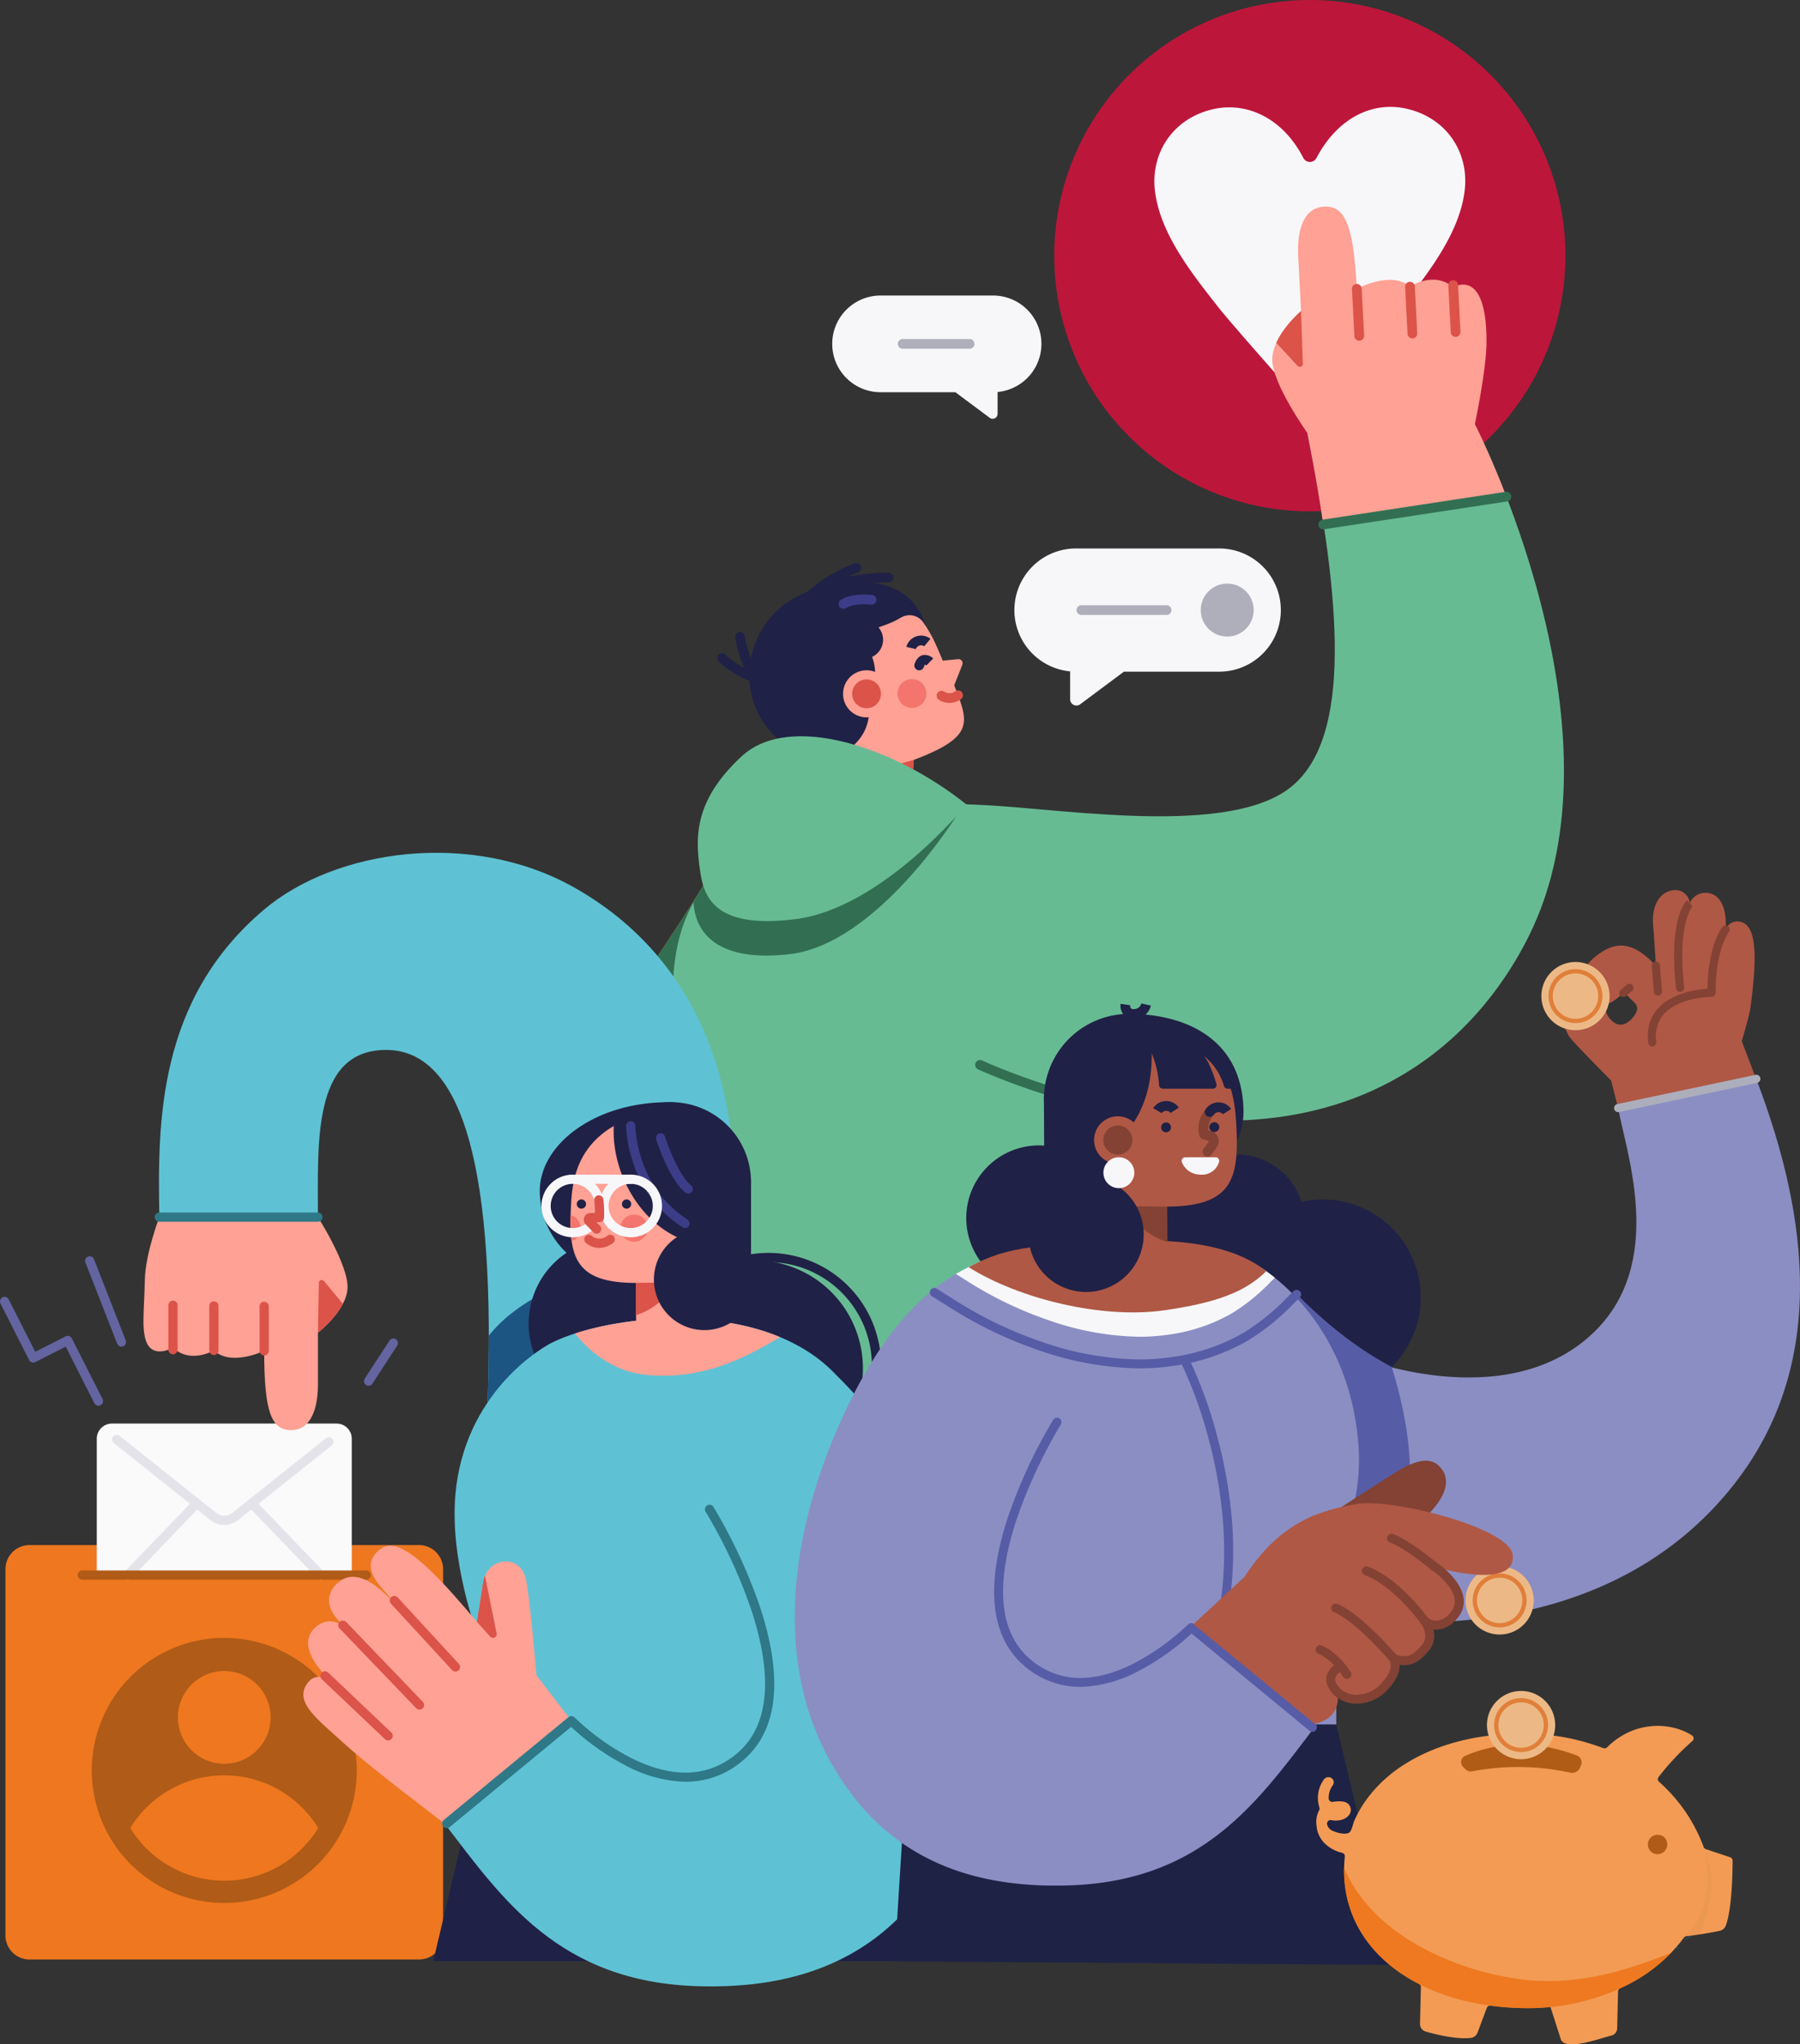
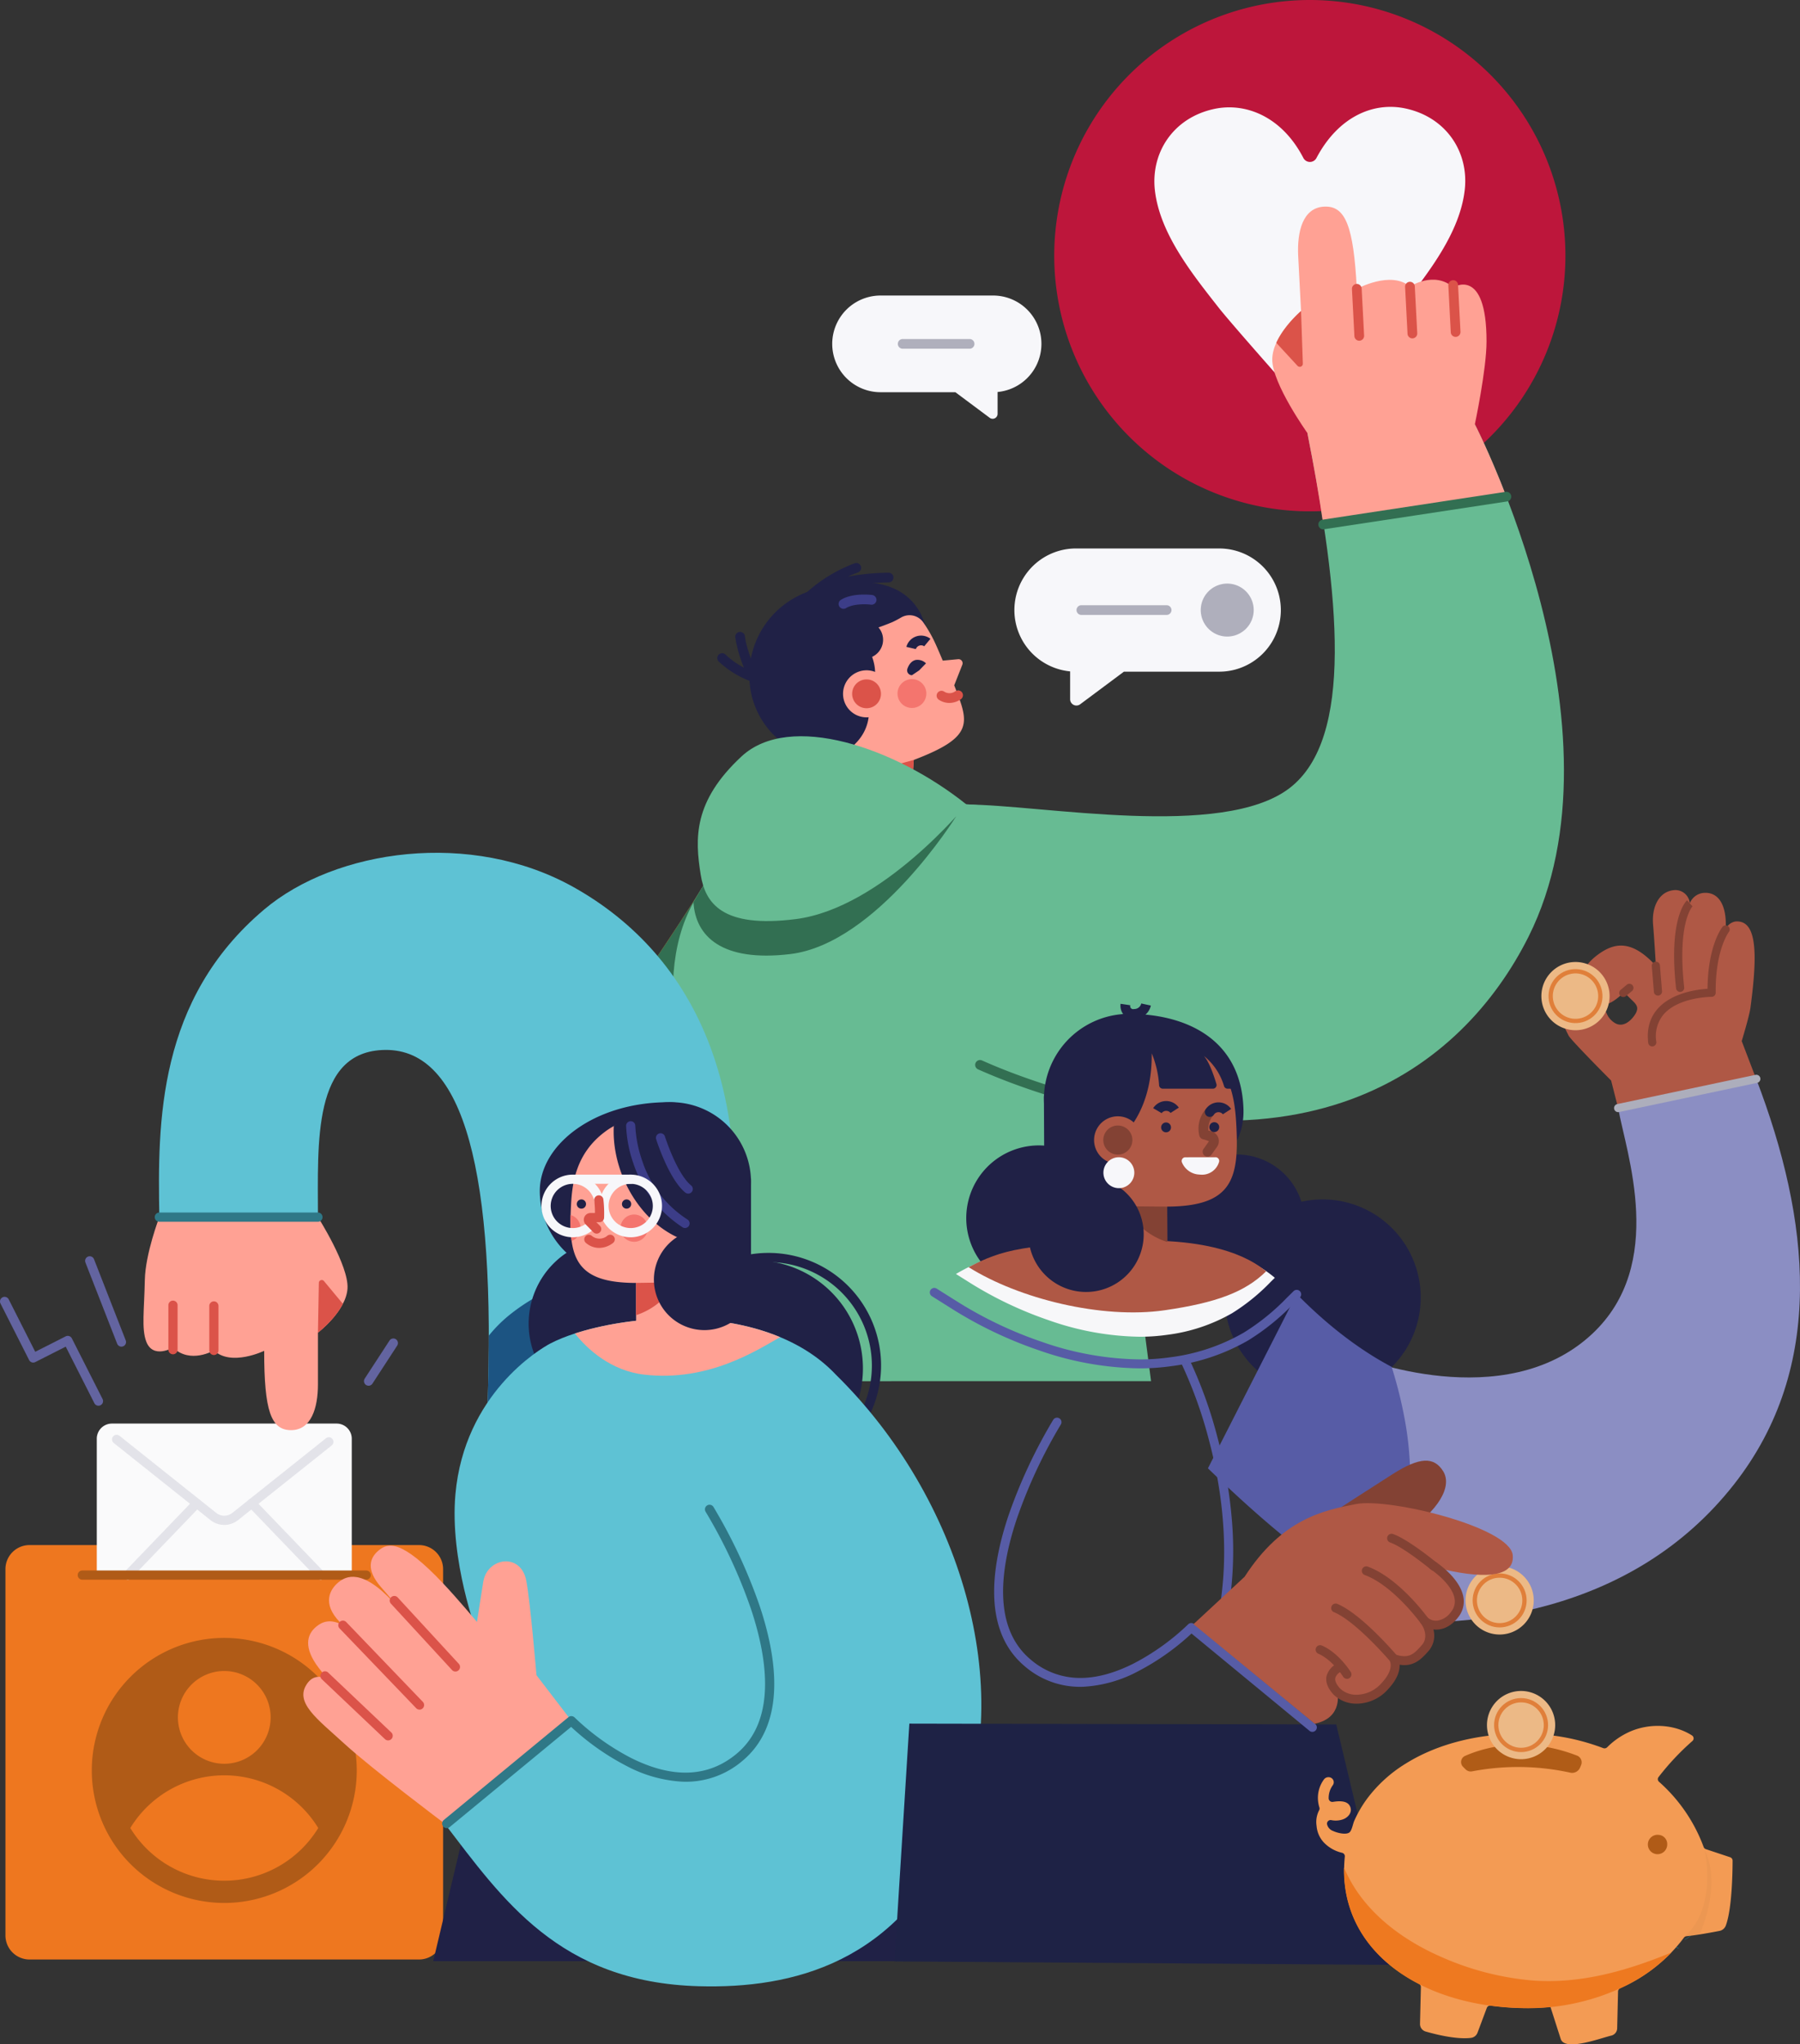
<svg xmlns="http://www.w3.org/2000/svg" id="Loyale_klanten_gelukkige_medewerkers" data-name="Loyale klanten gelukkige medewerkers" width="570" height="647.173" viewBox="0 0 570 647.173">
  <rect x="0" y="0" width="570" height="647.173" fill="#333333" stroke="none" />
  <defs>
    <clipPath id="clip-path">
      <rect id="Rectangle_514" data-name="Rectangle 514" width="570" height="647.173" fill="none" />
    </clipPath>
    <clipPath id="clip-path-3">
      <rect id="Rectangle_512" data-name="Rectangle 512" width="8.408" height="27.387" fill="none" />
    </clipPath>
  </defs>
  <g id="Group_277" data-name="Group 277" clip-path="url(#clip-path)">
    <g id="Group_276" data-name="Group 276">
      <g id="Group_275" data-name="Group 275" clip-path="url(#clip-path)">
        <path id="Path_2570" data-name="Path 2570" d="M241.337,67.6H205.723a15.3,15.3,0,1,0,0,30.606h23.694l10.867,8.1a1.565,1.565,0,0,0,2.5-1.254V98.134A15.3,15.3,0,0,0,241.337,67.6" transform="translate(73.119 25.957)" fill="#f7f7fa" />
        <path id="Path_2571" data-name="Path 2571" d="M207,80.623h21.176a1.54,1.54,0,0,0,0-3.079H207a1.54,1.54,0,1,0,0,3.079" transform="translate(78.897 29.776)" fill="#afafbc" />
        <path id="Path_2572" data-name="Path 2572" d="M251.594,125.455h45.384a19.5,19.5,0,1,1,0,39H266.784l-13.85,10.322a1.992,1.992,0,0,1-3.183-1.6v-8.813a19.5,19.5,0,0,1,1.843-38.912" transform="translate(89.122 48.174)" fill="#f7f7fa" />
        <path id="Path_2573" data-name="Path 2573" d="M247.827,141.512h26.985a1.54,1.54,0,1,0,0-3.079H247.827a1.54,1.54,0,0,0,0,3.079" transform="translate(94.573 53.157)" fill="#afafbc" />
        <path id="Path_2574" data-name="Path 2574" d="M274.741,141.871a8.383,8.383,0,1,0,8.384-8.383,8.384,8.384,0,0,0-8.384,8.383" transform="translate(105.498 51.258)" fill="#afafbc" />
        <path id="Path_2575" data-name="Path 2575" d="M403.091,80.937A80.938,80.938,0,1,1,322.154,0a80.938,80.938,0,0,1,80.937,80.937" transform="translate(92.625)" fill="#bd163b" />
        <path id="Path_2576" data-name="Path 2576" d="M264.3,50.952c1.6,13.621,11.686,26.222,20.141,37,3.438,4.382,18.11,20.987,25.223,29.007a5.283,5.283,0,0,0,7.772-.022c7.067-8.062,21.641-24.753,25.053-29.155C350.887,76.956,360.9,64.3,362.418,50.666c1.324-11.89-5.834-22.97-18.829-25.724-10.1-2.141-21.237,2.58-28.179,15.764a2.339,2.339,0,0,1-4.063-.015c-6.755-13.123-18.278-17.77-28.364-15.571C270,27.949,262.91,39.071,264.3,50.952" transform="translate(101.424 9.387)" fill="#f7f7fa" />
        <path id="Path_2577" data-name="Path 2577" d="M215.218,319.447s-38.069,46.715-78.681,21.408c-45.7-28.485-1.36-70.056,41.567-138.69l46.721,19.506Z" transform="translate(45.021 77.63)" fill="#ef791e" />
        <path id="Path_2578" data-name="Path 2578" d="M227.2,146.84c4.259,14.149-7.194,37.231-21.348,41.471a26.73,26.73,0,0,1-33.3-17.95,28.064,28.064,0,0,1,17.794-34.286c14.931-5.027,32.165-4.829,36.858,10.765" transform="translate(65.822 51.129)" fill="#202146" />
        <path id="Path_2579" data-name="Path 2579" d="M189.736,186.482s16.667-4.641,12.1-20.879c0,0,7.447-5.879-2.379-19.089a90.328,90.328,0,0,0,10.482-3.575c1.093-.511,2.012-1,2.785-1.463a5.305,5.305,0,0,1,7.015,1.43,42.541,42.541,0,0,1,4.182,7.432c.761,1.68,2.047,4.758,2.047,4.758l4.879-.457a1.29,1.29,0,0,1,1.32,1.758l-2.57,6.516c4.7,11.938,6.443,16.294-12.807,23.623l-.8,11.194-27.009,2.064Z" transform="translate(72.57 54.037)" fill="#ffa194" />
        <path id="Path_2580" data-name="Path 2580" d="M193.732,164.2a7.446,7.446,0,1,0,3.176-10.039,7.446,7.446,0,0,0-3.176,10.039" transform="translate(74.069 58.873)" fill="#ffa194" />
        <path id="Path_2581" data-name="Path 2581" d="M195.491,162.07a4.564,4.564,0,1,0,1.947-6.153,4.564,4.564,0,0,0-1.947,6.153" transform="translate(74.869 59.673)" fill="#db5349" />
        <path id="Path_2582" data-name="Path 2582" d="M194.113,150.73a5.959,5.959,0,1,0,2.544-8.034,5.961,5.961,0,0,0-2.544,8.034" transform="translate(74.28 54.536)" fill="#202146" />
        <path id="Path_2583" data-name="Path 2583" d="M210.746,185.019l.8-11.194-7.392,2.008a2,2,0,0,0-1.1,3.115,20.049,20.049,0,0,0,7.692,6.07" transform="translate(77.822 66.747)" fill="#db5349" />
        <path id="Path_2584" data-name="Path 2584" d="M185.841,140.679a1.539,1.539,0,0,0,.911-.3c7.4-5.44,23.734-5.447,23.9-5.453a1.54,1.54,0,0,0,.01-3.079,75.731,75.731,0,0,0-12.9,1.228c1-.468,2.054-.911,3.146-1.305a1.54,1.54,0,1,0-1.048-2.9,47.287,47.287,0,0,0-15.083,9.15,1.54,1.54,0,0,0,1.064,2.654" transform="translate(70.77 49.451)" fill="#202146" />
        <path id="Path_2585" data-name="Path 2585" d="M210.378,149.681a1.756,1.756,0,0,1,2.672-.905c-.023-.019,1.958-2.378,1.958-2.378a4.829,4.829,0,0,0-7.624,2.562l3,.691Z" transform="translate(79.634 55.826)" fill="#202146" />
        <path id="Path_2586" data-name="Path 2586" d="M193.427,140.513a1.527,1.527,0,0,0,.808-.231c2.336-1.443,6.488-1.273,7.892-1.085a1.54,1.54,0,0,0,.414-3.052c-.25-.033-6.164-.807-9.925,1.517a1.54,1.54,0,0,0,.811,2.851" transform="translate(73.682 52.221)" fill="#3c3d88" />
        <path id="Path_2587" data-name="Path 2587" d="M218.327,161.893a6.517,6.517,0,0,0,3.717-1.221,1.539,1.539,0,0,0-1.874-2.443,3.089,3.089,0,0,1-3.5.055,1.54,1.54,0,0,0-1.665,2.591,6.05,6.05,0,0,0,3.317,1.017" transform="translate(82.29 60.639)" fill="#db5349" />
        <path id="Path_2588" data-name="Path 2588" d="M170.421,202.165l46.718,19.506-9.6,97.776s-32.974,40.46-70.279,25.672c2.879-7.57,7.485-19.7,8.8-24.3,8.99-31.388,3.3-60.283,1.924-84.65,7.186-10.538,14.834-21.846,22.44-34" transform="translate(52.705 77.63)" fill="#326f52" />
        <path id="Path_2589" data-name="Path 2589" d="M299.982,322.937c-2.176-25.709,2.523-73.652-7.828-102.905-12.762-36.068-33.988-36.555-62.747-36.251-43.576.462-57.193,10.206-68.89,31.26-15.112,27.2,0,64.313,4,107.73l-4,44,68.171-.1h76.7s-4.737-35.786-5.41-43.741" transform="translate(59.112 70.555)" fill="#67bb93" />
        <path id="Path_2590" data-name="Path 2590" d="M399.121,259.253c-20.7,41.289-71.624,82.472-173.843,41.088l-4.133-82.916c23.7.061,81.049,11.141,102.317-5.219,20.418-15.706,15.841-60.88,5.63-112.394l53.029-2.761s49.868,96.652,17,162.2" transform="translate(84.918 37.266)" fill="#67bb93" />
        <path id="Path_2591" data-name="Path 2591" d="M272.686,260.465a1.54,1.54,0,0,0,.275-3.054c-.245-.044-24.758-4.587-47.668-14.81a1.54,1.54,0,0,0-1.255,2.814c23.258,10.377,48.121,14.98,48.369,15.026a1.6,1.6,0,0,0,.278.025" transform="translate(85.679 93.105)" fill="#326f52" />
        <path id="Path_2592" data-name="Path 2592" d="M158.674,214.415c11.722-21.1,24.452-28.462,68.029-28.924,4.351-.046,15.1,1.78,15.1,1.78s-25.039,40.242-52.488,43.531c-21.687,2.6-30-5.636-30.644-16.386" transform="translate(60.93 71.227)" fill="#326f52" />
        <path id="Path_2593" data-name="Path 2593" d="M244.756,190.024c-22.609-18.108-56-29.4-71.267-15.211s-14.774,25.886-12.9,37.462c1.444,8.907,6.717,16.966,30.038,14.025,27.428-3.459,54.127-36.276,54.127-36.276" transform="translate(61.307 64.666)" fill="#67bb93" />
        <path id="Path_2594" data-name="Path 2594" d="M291.1,95.63c.053-7.633,9.116-15.314,9.116-15.314s-.491-9.437-.9-17.3,1.45-15.4,8.192-15.747,9.327,6.048,10.369,26.045c0,0,10.762-5.919,16.824-.745,0,0,7.629-5.053,13.725.241,0,0,10.552-6.712,10.529,17.155-.007,8.866-3.7,26.207-3.7,26.207s4.544,8.806,9.984,22.905L307.246,147.9c-1.32-9.285-3.042-19-5.017-28.963,0,0-11.18-15.671-11.127-23.3" transform="translate(111.781 18.145)" fill="#ffa194" />
        <path id="Path_2595" data-name="Path 2595" d="M311.648,82.916a1.556,1.556,0,0,0,1.539-1.619l-.774-14.867a1.54,1.54,0,1,0-3.075.161l.774,14.867a1.54,1.54,0,0,0,1.536,1.459" transform="translate(118.783 24.948)" fill="#db5349" />
        <path id="Path_2596" data-name="Path 2596" d="M323.806,82.378a1.558,1.558,0,0,0,1.539-1.621l-.776-14.865a1.54,1.54,0,0,0-3.075.161l.775,14.865a1.54,1.54,0,0,0,1.538,1.46" transform="translate(123.45 24.742)" fill="#db5349" />
        <path id="Path_2597" data-name="Path 2597" d="M333.7,82.038a1.555,1.555,0,0,0,1.539-1.619l-.774-14.867a1.54,1.54,0,0,0-3.077.161l.775,14.867a1.54,1.54,0,0,0,1.536,1.459" transform="translate(127.248 24.611)" fill="#db5349" />
        <path id="Path_2598" data-name="Path 2598" d="M292.025,81.21l6.721,7.284a.971.971,0,0,0,1.684-.691l-.566-16.661s-5.33,4.519-7.839,10.067" transform="translate(112.135 27.318)" fill="#db5349" />
-         <path id="Path_2599" data-name="Path 2599" d="M210.75,154.69a1.541,1.541,0,0,0,1.453-1.03,2.138,2.138,0,0,1,.41-.782,1.368,1.368,0,0,1,.425.264l1.068-1.11,1.081-1.1a3.816,3.816,0,0,0-3.279-1.073c-.812.187-1.925.822-2.61,2.776a1.539,1.539,0,0,0,.942,1.963,1.522,1.522,0,0,0,.509.087" transform="translate(80.335 57.518)" fill="#202146" />
+         <path id="Path_2599" data-name="Path 2599" d="M210.75,154.69l1.068-1.11,1.081-1.1a3.816,3.816,0,0,0-3.279-1.073c-.812.187-1.925.822-2.61,2.776a1.539,1.539,0,0,0,.942,1.963,1.522,1.522,0,0,0,.509.087" transform="translate(80.335 57.518)" fill="#202146" />
        <path id="Path_2600" data-name="Path 2600" d="M175.434,160.342a1.538,1.538,0,0,0,1.4-2.17c-.035-.078-3.492-7.825-3.964-12.258a1.539,1.539,0,0,0-3.061.325,43.256,43.256,0,0,0,2.729,9.6,24.847,24.847,0,0,1-5.8-4.109,1.54,1.54,0,0,0-2.158,2.2,30.307,30.307,0,0,0,10.356,6.337,1.54,1.54,0,0,0,.49.08" transform="translate(63.023 55.501)" fill="#202146" />
        <path id="Path_2601" data-name="Path 2601" d="M205.439,160.757a4.564,4.564,0,1,0,3.632-5.335,4.565,4.565,0,0,0-3.632,5.335" transform="translate(78.856 59.649)" fill="#f4756e" />
        <path id="Path_2602" data-name="Path 2602" d="M303.194,124.387c.232-.018,58.227-8.838,58.227-8.838a1.539,1.539,0,0,0-.464-3.043l-57.993,8.819a1.54,1.54,0,0,0,.23,3.063" transform="translate(115.834 43.194)" fill="#326f52" />
        <path id="Path_2603" data-name="Path 2603" d="M8.874,484.605H132.208a7.629,7.629,0,0,0,7.629-7.629V361.041a7.629,7.629,0,0,0-7.629-7.63H8.874a7.629,7.629,0,0,0-7.629,7.63V476.977a7.629,7.629,0,0,0,7.629,7.629" transform="translate(0.478 135.707)" fill="#ee771f" />
        <path id="Path_2604" data-name="Path 2604" d="M104.907,416.6a41.952,41.952,0,1,1-41.953-41.953A41.953,41.953,0,0,1,104.907,416.6" transform="translate(8.065 143.862)" fill="#b05b17" />
        <path id="Path_2605" data-name="Path 2605" d="M59.572,406.075a34.919,34.919,0,0,0-29.76,16.684,34.884,34.884,0,0,0,59.52,0,34.919,34.919,0,0,0-29.76-16.684" transform="translate(11.448 155.93)" fill="#ee771f" />
        <path id="Path_2606" data-name="Path 2606" d="M70.072,396.9a14.683,14.683,0,1,1-14.683-14.683A14.683,14.683,0,0,1,70.072,396.9" transform="translate(15.631 146.769)" fill="#ee771f" />
        <path id="Path_2607" data-name="Path 2607" d="M22.143,373.588h80.748V330.42a4.8,4.8,0,0,0-4.8-4.8H26.943a4.8,4.8,0,0,0-4.8,4.8Z" transform="translate(8.503 125.036)" fill="#fafafb" />
        <path id="Path_2608" data-name="Path 2608" d="M29.651,368.444a1.456,1.456,0,0,1-1.052-2.465l21.845-22.725a1.457,1.457,0,0,1,2.1,2.019L30.7,368a1.453,1.453,0,0,1-1.049.447" transform="translate(10.826 131.635)" fill="#e3e3e9" />
        <path id="Path_2609" data-name="Path 2609" d="M79.831,368.441a1.454,1.454,0,0,1-1.05-.447L56.945,345.279a1.456,1.456,0,1,1,2.1-2.018l21.837,22.715a1.456,1.456,0,0,1-1.05,2.465" transform="translate(21.71 131.638)" fill="#e3e3e9" />
        <path id="Path_2610" data-name="Path 2610" d="M61.175,356.715a7.044,7.044,0,0,1-4.394-1.546l-30.6-24.383A1.457,1.457,0,1,1,28,328.508l30.6,24.383a4.118,4.118,0,0,0,5.157,0L93.381,329.28a1.456,1.456,0,1,1,1.816,2.277L65.568,355.169a7.037,7.037,0,0,1-4.393,1.546" transform="translate(9.844 126.023)" fill="#e3e3e9" />
        <path id="Path_2611" data-name="Path 2611" d="M109.138,362.139h-89.9a1.456,1.456,0,0,1,0-2.912h89.9a1.456,1.456,0,1,1,0,2.912" transform="translate(6.829 137.94)" fill="#b05b17" />
        <path id="Path_2612" data-name="Path 2612" d="M247.944,461.889H99.128L110.5,413.951H247.947Z" transform="translate(38.064 158.954)" fill="#202146" />
        <path id="Path_2613" data-name="Path 2613" d="M69.689,213.012c22.581-19.064,65.481-25.291,98.012-7.056,38.105,21.361,62.04,66.1,45.913,142.667l-73.228,22.426c2.736-74.312-7.256-113.854-32.37-113.577-23.109.256-21.3,29.406-21.3,52.932H36.494c-.567-30.134-.567-68.888,33.2-97.393" transform="translate(13.966 74.902)" fill="#5ec2d4" />
        <path id="Path_2614" data-name="Path 2614" d="M187.831,294.965q-1.179,8.451-3.075,17.484l-73.23,22.426q.448-12.192.439-23.129a43.815,43.815,0,0,1,6.938-6.865c19.78-15.661,46.045-15.611,46.045-15.611a92.079,92.079,0,0,1,22.883,5.7" transform="translate(42.825 111.077)" fill="#1c5482" />
        <path id="Path_2615" data-name="Path 2615" d="M148.031,322.488A34.193,34.193,0,1,0,182.224,288.3a34.192,34.192,0,0,0-34.193,34.193" transform="translate(56.843 110.703)" fill="#202146" />
        <path id="Path_2616" data-name="Path 2616" d="M185.729,357.882a35.649,35.649,0,1,1,35.649-35.649,35.689,35.689,0,0,1-35.649,35.649m0-68.386a32.736,32.736,0,1,0,32.737,32.737A32.774,32.774,0,0,0,185.729,289.5" transform="translate(57.63 110.046)" fill="#202146" />
        <path id="Path_2617" data-name="Path 2617" d="M120.959,310.236A26.932,26.932,0,1,0,147.892,283.3a26.932,26.932,0,0,0-26.933,26.932" transform="translate(46.447 108.786)" fill="#202146" />
        <path id="Path_2618" data-name="Path 2618" d="M112.826,452.461l-.778-51.085s-8.763-23.133-6.89-44.142c2.83-31.7,26.624-45.947,30.067-47.739,17.582-9.147,66.937-15.146,90.478,9.947,39.453,38.75,57.362,99.187,38.4,143.6-18.248,42.746-52.358,50.751-81.9,49.926-44.169-1.232-62.148-27.586-80.493-51.5Z" transform="translate(39.059 115.806)" fill="#5ec2d4" />
        <path id="Path_2619" data-name="Path 2619" d="M135.275,277.412a25.3,25.3,0,1,0,25.3-25.3,25.3,25.3,0,0,0-25.3,25.3" transform="translate(51.945 96.808)" fill="#202146" />
        <path id="Path_2620" data-name="Path 2620" d="M123.508,280.217a26.843,26.843,0,1,0,53.686,0c0-14.825,1.792-28.1-13.033-28.1-23.131,0-40.653,13.271-40.653,28.1" transform="translate(47.426 96.813)" fill="#202146" />
        <path id="Path_2621" data-name="Path 2621" d="M151.3,321.593V308c-19.351,0-21.446-8.1-20.615-24.362.353-6.894,1.359-16.418,10.693-23.438a22.893,22.893,0,0,1,35.487,10.88c.061.183.122.367.18.554,3,9.455,3.965,18.11-1.791,24.112v25.853Z" transform="translate(50.126 98.133)" fill="#ffa194" />
        <path id="Path_2622" data-name="Path 2622" d="M156.27,296.05a21.852,21.852,0,0,1-10.729,7.645v-10.21l9.327-.137a1.7,1.7,0,0,1,1.4,2.7" transform="translate(55.887 112.643)" fill="#db5349" />
        <path id="Path_2623" data-name="Path 2623" d="M140.456,259.269a40.518,40.518,0,0,1,8.784-4.207c18.514-5.824,27.342.908,30.716,16.868,1.823,8.632-2.509,19.775-11.931,24.8-16.677-2.275-28.447-20.765-27.569-37.458" transform="translate(53.916 97.147)" fill="#202146" />
        <path id="Path_2624" data-name="Path 2624" d="M175.819,269.588v42.819H161.478v-38.77Z" transform="translate(62.006 103.52)" fill="#202146" />
        <path id="Path_2625" data-name="Path 2625" d="M138.39,286.6a6.412,6.412,0,0,1-4.2-1.6,1.457,1.457,0,0,1,1.874-2.231,3.791,3.791,0,0,0,4.9-.006A1.456,1.456,0,1,1,142.83,285a7.225,7.225,0,0,1-4.44,1.6" transform="translate(51.33 108.449)" fill="#db5349" />
        <path id="Path_2626" data-name="Path 2626" d="M131.544,306.331c3.921,4.97,11.411,11.818,21.936,13.026,20.442,2.35,35.747-7.779,43.053-11.872-21.262-8.856-48.636-6.469-64.989-1.154" transform="translate(50.512 115.806)" fill="#ffa194" />
        <path id="Path_2627" data-name="Path 2627" d="M149.617,297.122a16,16,0,1,0,16-16,16,16,0,0,0-16,16" transform="translate(57.452 107.949)" fill="#202146" />
        <path id="Path_2628" data-name="Path 2628" d="M84.735,321.121a1.456,1.456,0,0,1-1.219-2.252L91.381,306.8a1.457,1.457,0,0,1,2.441,1.59l-7.865,12.074a1.455,1.455,0,0,1-1.222.662" transform="translate(31.979 117.553)" fill="#6364a0" />
        <path id="Path_2629" data-name="Path 2629" d="M30.977,315.965a1.456,1.456,0,0,1-1.356-.927l-10.045-25.7a1.456,1.456,0,1,1,2.713-1.06l10.045,25.7a1.456,1.456,0,0,1-1.356,1.986" transform="translate(7.479 110.34)" fill="#6364a0" />
        <path id="Path_2630" data-name="Path 2630" d="M31.181,331.1a1.455,1.455,0,0,1-1.3-.8l-9.067-17.9-9.64,4.884a1.456,1.456,0,0,1-1.957-.642L.158,298.749a1.456,1.456,0,1,1,2.6-1.316l8.4,16.593,9.64-4.883a1.456,1.456,0,0,1,1.957.641l9.724,19.2a1.458,1.458,0,0,1-1.3,2.115" transform="translate(0 113.905)" fill="#6364a0" />
        <path id="Path_2631" data-name="Path 2631" d="M161.915,290.286a1.451,1.451,0,0,1-.783-.23,38.589,38.589,0,0,1-15.606-20.332,41,41,0,0,1-2.268-11.829,1.457,1.457,0,0,1,2.913-.017,38.816,38.816,0,0,0,2.145,11A35.033,35.033,0,0,0,162.7,287.6a1.457,1.457,0,0,1-.786,2.684" transform="translate(55.01 98.467)" fill="#3c3d88" />
        <path id="Path_2632" data-name="Path 2632" d="M160.312,278.328a1.458,1.458,0,0,1-.916-.322c-5.183-4.184-9.086-16.393-9.249-16.91a1.457,1.457,0,0,1,2.778-.879c.037.119,3.8,11.888,8.3,15.523a1.456,1.456,0,0,1-.915,2.588" transform="translate(57.629 99.531)" fill="#3c3d88" />
        <path id="Path_2633" data-name="Path 2633" d="M149.605,271.591H131.976a1.456,1.456,0,1,1,0-2.912h17.629a1.456,1.456,0,1,1,0,2.912" transform="translate(50.119 103.171)" fill="#f7f7fa" />
        <path id="Path_2634" data-name="Path 2634" d="M143.23,394.551s-1.956-23.34-3.23-29.936c-1.748-9.043-12.461-7.3-13.628.437-.529,3.5-1.272,7.832-1.983,12.637,0,0-6.085-7.3-10.755-12.239-13.22-13.981-17.4-12.842-20.363-10.41-2.774,2.274-4.18,6,.7,11.587,1.351,1.546,3.265,3.72,5.957,7.1-10.682-12.683-16.248-10.846-18.813-9.035-2.776,1.96-5.852,6.213-1.138,11.958.563.688,1.254,1.342,1.921,2.046-3.878-2.088-6.4-1.121-8.3.4-3.268,2.613-4.084,6.859.652,13.111.8,1.056,1.712,2.2,2.678,3.385-2.494-.967-4.661-.711-6.274,1.56-4.249,5.987,3.086,11.163,11.756,19.1s31.72,25.255,31.72,25.255l40.154-32.546Z" transform="translate(26.652 135.761)" fill="#ffa194" />
        <path id="Path_2635" data-name="Path 2635" d="M109.984,388.984a1.447,1.447,0,0,1-1.071-.471L89.54,367.479a1.456,1.456,0,0,1,2.142-1.972l19.373,21.034a1.457,1.457,0,0,1-1.071,2.443" transform="translate(34.235 140.172)" fill="#db5349" />
        <path id="Path_2636" data-name="Path 2636" d="M103.135,398.881a1.452,1.452,0,0,1-1.05-.447l-24.3-25.3a1.457,1.457,0,0,1,2.1-2.018l24.3,25.3a1.456,1.456,0,0,1-1.05,2.465" transform="translate(29.713 142.333)" fill="#db5349" />
        <path id="Path_2637" data-name="Path 2637" d="M94.759,404.16a1.451,1.451,0,0,1-1-.4L73.763,384.8a1.457,1.457,0,1,1,2.005-2.115l19.993,18.957a1.456,1.456,0,0,1-1,2.513" transform="translate(28.15 146.797)" fill="#db5349" />
        <path id="Path_2638" data-name="Path 2638" d="M102.62,446.563a1.457,1.457,0,0,1-.927-2.58l39.465-32.546a1.456,1.456,0,0,1,1.964.1,76.528,76.528,0,0,0,17.741,12.744c13.3,6.7,24.613,6.249,33.635-1.336,5.571-4.683,8.563-11.536,8.894-20.364.27-7.23-1.222-15.783-4.436-25.421a163.488,163.488,0,0,0-14.348-30.743,1.456,1.456,0,1,1,2.469-1.545,166.73,166.73,0,0,1,14.641,31.365c3.326,9.972,4.867,18.871,4.584,26.452-.363,9.685-3.7,17.25-9.93,22.484a27.535,27.535,0,0,1-19,6.689,42.7,42.7,0,0,1-17.877-5.014,78.865,78.865,0,0,1-17.483-12.338L103.546,446.23a1.448,1.448,0,0,1-.926.333" transform="translate(38.846 132.166)" fill="#2f7887" />
        <path id="Path_2639" data-name="Path 2639" d="M37.856,278.4H88.077s9.789,15.35,9.363,22.556-9.363,14.016-9.363,14.016V331.36c0,7.449-2.129,14.471-8.512,14.471s-8.513-6.171-8.513-25.111c0,0-10.455,5.063-15.927-.125,0,0-7.454,4.4-12.951-.9,0,0-6.358,3.763-8.485-1.949-1.513-4.063-.616-10.064-.432-19.437.167-8.383,4.6-19.9,4.6-19.9" transform="translate(12.605 106.905)" fill="#ffa194" />
-         <path id="Path_2640" data-name="Path 2640" d="M60.85,314.745a1.456,1.456,0,0,1-1.456-1.456V299.21a1.456,1.456,0,1,1,2.912,0v14.079a1.455,1.455,0,0,1-1.456,1.456" transform="translate(22.807 114.335)" fill="#db5349" />
        <path id="Path_2641" data-name="Path 2641" d="M49.343,314.656a1.456,1.456,0,0,1-1.456-1.456V299.121a1.456,1.456,0,1,1,2.912,0V313.2a1.455,1.455,0,0,1-1.456,1.456" transform="translate(18.388 114.301)" fill="#db5349" />
        <path id="Path_2642" data-name="Path 2642" d="M39.984,314.49a1.456,1.456,0,0,1-1.456-1.456V298.955a1.456,1.456,0,1,1,2.912,0v14.079a1.456,1.456,0,0,1-1.456,1.456" transform="translate(14.794 114.237)" fill="#db5349" />
        <path id="Path_2643" data-name="Path 2643" d="M80.647,300.329l-5.99-7.211a.919.919,0,0,0-1.625.57l-.285,15.762s5.256-4.005,7.9-9.122" transform="translate(27.934 112.427)" fill="#db5349" />
-         <path id="Path_2644" data-name="Path 2644" d="M115.345,378.678l-3.67-18.26a8.323,8.323,0,0,0-.559,2c-.527,3.5-1.271,7.832-1.982,12.637l4.195,4.652a1.172,1.172,0,0,0,2.016-1.027" transform="translate(41.907 138.398)" fill="#db5349" />
        <path id="Path_2645" data-name="Path 2645" d="M145.233,275.814a1.462,1.462,0,1,1-1.463-1.463,1.463,1.463,0,0,1,1.463,1.463" transform="translate(54.646 105.349)" fill="#202146" />
        <path id="Path_2646" data-name="Path 2646" d="M134.9,275.814a1.462,1.462,0,1,1-1.461-1.463,1.463,1.463,0,0,1,1.461,1.463" transform="translate(50.677 105.349)" fill="#202146" />
        <path id="Path_2647" data-name="Path 2647" d="M150.524,282.929a4.316,4.316,0,1,1-3.434-5.047,4.318,4.318,0,0,1,3.434,5.047" transform="translate(54.514 106.675)" fill="#f4756e" />
        <path id="Path_2648" data-name="Path 2648" d="M130.572,277.921a50.2,50.2,0,0,0,.321,8.21,4.316,4.316,0,0,0-.321-8.21" transform="translate(50.126 106.72)" fill="#f4756e" />
        <path id="Path_2649" data-name="Path 2649" d="M133.81,288.51a9.916,9.916,0,1,1,9.871-10.849,1.457,1.457,0,0,1-2.9.271A7,7,0,1,0,138.9,283.4a1.456,1.456,0,1,1,2.116,2,9.948,9.948,0,0,1-7.205,3.107" transform="translate(47.574 103.171)" fill="#f7f7fa" />
        <path id="Path_2650" data-name="Path 2650" d="M147.061,288.509a9.915,9.915,0,1,1,9.915-9.915,9.927,9.927,0,0,1-9.915,9.915m0-16.918a7,7,0,1,0,7,7,7.011,7.011,0,0,0-7-7" transform="translate(52.663 103.171)" fill="#f7f7fa" />
        <path id="Path_2651" data-name="Path 2651" d="M137.654,285.533a1.453,1.453,0,0,1-1.038-.435l-2.425-2.464A2.137,2.137,0,0,1,135.714,279h1.4a29.376,29.376,0,0,0-.219-3.9,1.456,1.456,0,1,1,2.881-.422,38.382,38.382,0,0,1,.226,5.829,1.457,1.457,0,0,1-1.456,1.4h-.985l1.128,1.145a1.457,1.457,0,0,1-1.038,2.479" transform="translate(51.292 104.996)" fill="#db5349" />
        <path id="Path_2652" data-name="Path 2652" d="M87.085,280.263H36.864a1.456,1.456,0,1,1,0-2.912H87.085a1.456,1.456,0,1,1,0,2.912" transform="translate(13.596 106.501)" fill="#2f7887" />
        <path id="Path_2653" data-name="Path 2653" d="M309.442,281.4a23.008,23.008,0,1,1-27.947-16.665A23.008,23.008,0,0,1,309.442,281.4" transform="translate(101.421 101.383)" fill="#202146" />
        <path id="Path_2654" data-name="Path 2654" d="M288.949,264.077a21.455,21.455,0,1,0,20.8,16.2,21.442,21.442,0,0,0-20.8-16.2" transform="translate(102.714 101.404)" fill="#202146" />
        <path id="Path_2655" data-name="Path 2655" d="M266.4,279.361A23.008,23.008,0,1,1,238.455,262.7,23.009,23.009,0,0,1,266.4,279.361" transform="translate(84.894 100.602)" fill="#202146" />
        <path id="Path_2656" data-name="Path 2656" d="M341.347,297.784a31.036,31.036,0,1,1-37.7-22.48,31.036,31.036,0,0,1,37.7,22.48" transform="translate(107.6 105.348)" fill="#202146" />
        <path id="Path_2657" data-name="Path 2657" d="M394.78,256.016l43.712-9.237c17.007,44.419,22.3,90.988-7.008,128.339-31.749,40.464-82.781,47.279-125.13,42.459l5.856-82.833s46.38,18.742,74.25-7.154c23.809-22.122,10.783-57.509,8.321-71.575" transform="translate(117.638 94.761)" fill="#8b8ec3" />
        <path id="Path_2658" data-name="Path 2658" d="M412.623,213.525a4,4,0,0,0-3.216,2.54c.429-6.354-1.475-11.765-6.634-11.6a5.2,5.2,0,0,0-4.714,3.324,4.568,4.568,0,0,0-5.074-4.17c-4.851.487-7,5.537-6.555,10.842s.889,13.1.889,13.1c-7.673-8.375-13.174-7.414-18.5-3.425s-5.637,8.268-5.637,8.268c-10.563,4.184-5,14.248-3.5,17.25.742,1.478,13.472,14.236,13.472,14.236l2.214,8.715,43.712-9.237-4.577-11.972s2.4-7.831,2.76-10.528c2.346-17.449,2.032-27.786-4.649-27.338M380.447,243.39c-1.323,1.864-3.58,3.615-5.885,2.411a6.434,6.434,0,0,1-2.416-2.327c-.224-.354-1.546-3.456-1.832-3.425,2.491-.263,4.65-1.985,6.476-3.684a.6.6,0,0,1,.5-.156.618.618,0,0,1,.332.159c.768.727,1.522,1.482,2.284,2.225s1.64,1.592,1.489,2.754a3.992,3.992,0,0,1-.626,1.556c-.1.162-.209.325-.324.487" transform="translate(137.04 78.178)" fill="#af5845" />
        <path id="Path_2659" data-name="Path 2659" d="M368.939,233.708c-3.187-.317-5.464-1.421-6.9-3.291a8.216,8.216,0,0,1-1.507-5.86,1.294,1.294,0,0,1,2.555.408,5.649,5.649,0,0,0,1.021,3.9c.985,1.268,2.653,2.029,4.957,2.263a1.294,1.294,0,0,1-.129,2.581" transform="translate(138.417 85.811)" fill="#834335" />
        <path id="Path_2660" data-name="Path 2660" d="M378.442,249.986a1.294,1.294,0,0,1-1.283-1.14c-.518-4.339.505-7.981,3.041-10.827,4.535-5.092,12.59-6.083,15.74-6.274.126-13.667,4.527-19.347,4.721-19.589a1.293,1.293,0,0,1,2.026,1.608c-.068.087-4.293,5.709-4.16,19.215a1.293,1.293,0,0,1-.375.924,1.317,1.317,0,0,1-.923.382c-.1,0-10.282.04-15.1,5.458a10.739,10.739,0,0,0-2.4,8.794,1.3,1.3,0,0,1-1.131,1.439,1.477,1.477,0,0,1-.155.008" transform="translate(144.776 81.279)" fill="#834234" />
        <path id="Path_2661" data-name="Path 2661" d="M384.95,234.931a1.294,1.294,0,0,1-1.284-1.153c-1.009-9.224-.782-16.643.673-22.047,1.131-4.2,2.643-5.655,2.812-5.806l1.727,1.925c-.028.029-4.891,5.064-2.641,25.645a1.294,1.294,0,0,1-1.146,1.427,1.227,1.227,0,0,1-.141.008" transform="translate(147.087 79.074)" fill="#834234" />
        <path id="Path_2662" data-name="Path 2662" d="M379.89,230.7a1.292,1.292,0,0,1-1.287-1.189l-.659-8.143a1.293,1.293,0,1,1,2.578-.208l.659,8.142A1.294,1.294,0,0,1,380,230.7c-.036,0-.072,0-.107,0" transform="translate(145.126 84.468)" fill="#834234" />
        <path id="Path_2663" data-name="Path 2663" d="M371.78,229.233a1.293,1.293,0,0,1-.829-2.286l1.956-1.633a1.294,1.294,0,0,1,1.658,1.986l-1.957,1.633a1.284,1.284,0,0,1-.828.3" transform="translate(142.264 86.403)" fill="#834234" />
        <path id="Path_2664" data-name="Path 2664" d="M370.6,257.669a1.294,1.294,0,0,1-.267-2.559l43.712-9.237a1.294,1.294,0,1,1,.534,2.531l-43.712,9.235a1.253,1.253,0,0,1-.267.029" transform="translate(141.813 94.402)" fill="#adaebc" />
        <path id="Path_2665" data-name="Path 2665" d="M335.32,369.068a10.8,10.8,0,1,0,10.8-10.8,10.8,10.8,0,0,0-10.8,10.8" transform="translate(128.76 137.571)" fill="#ecb986" />
        <circle id="Ellipse_29" data-name="Ellipse 29" cx="7.868" cy="7.868" r="7.868" transform="translate(467.015 498.771)" fill="none" stroke="#e07f3a" stroke-miterlimit="10" stroke-width="1.358" />
        <path id="Path_2666" data-name="Path 2666" d="M276.382,351.173l28.1-55.194c8.548,8.745,18.847,17.145,30.069,23.073a137.834,137.834,0,0,1,4.109,16.373c5.182,27.559-2.588,48.5-2.588,48.5l1.456,12.664c-21.651-9.68-41.705-26.643-61.141-45.412" transform="translate(106.129 113.654)" fill="#575ca6" />
        <path id="Path_2667" data-name="Path 2667" d="M204.667,469.533l158.085,1.1-18.2-76.124-135.181-.259Z" transform="translate(78.591 151.391)" fill="#1e2245" />
-         <path id="Path_2668" data-name="Path 2668" d="M224.64,300.005c-9.554,7.968-18.507,19.947-26.95,37.953-15.8,33.692-21.545,70.78-9.046,101.271A85.16,85.16,0,0,0,197.106,455c18.624,27.8,46.5,33.423,71.111,32.737,42.916-1.2,60.384-26.8,78.207-50.035l-1.169-.948,8.065.012v-54.4a63.45,63.45,0,0,0,6.949-34.957c-3.052-36.4-27.194-54.885-37.087-58.483-3.874-1.409-14.622-4.675-33.25-4.707-24.661-.043-46.177-.158-65.29,15.783" transform="translate(69.828 109.137)" fill="#8b8ec3" />
        <path id="Path_2669" data-name="Path 2669" d="M279.21,320.055a99.918,99.918,0,0,1-32.056-5.767,130.3,130.3,0,0,1-26.913-12.777l-6.83-4.3a1.415,1.415,0,1,1,1.506-2.4l6.83,4.3a127.454,127.454,0,0,0,26.319,12.495,97.129,97.129,0,0,0,31.144,5.615,67.936,67.936,0,0,0,9.716-.68,62.077,62.077,0,0,0,23.2-7.774,70.542,70.542,0,0,0,13.657-11.035l2.133-2.1a1.415,1.415,0,1,1,1.985,2.016l-2.131,2.1a73.148,73.148,0,0,1-14.2,11.453,64.852,64.852,0,0,1-24.238,8.141,70.956,70.956,0,0,1-10.121.709" transform="translate(81.694 113.125)" fill="#575ca6" />
        <path id="Path_2670" data-name="Path 2670" d="M319.712,295.368a40.62,40.62,0,0,0-10.693-6.438c-3.874-1.409-14.621-4.675-33.25-4.707-21.175-.036-40.035-.125-57.043,9.944l4.548,2.859A120.061,120.061,0,0,0,248.089,308.8a90,90,0,0,0,28.826,5.233,60.818,60.818,0,0,0,8.685-.606,55.068,55.068,0,0,0,20.568-6.844,63.441,63.441,0,0,0,12.284-9.976Z" transform="translate(83.989 109.137)" fill="#f7f7f9" />
        <path id="Path_2671" data-name="Path 2671" d="M283.5,393.848a1.465,1.465,0,0,1-1.391-1.682c4.051-21.193.616-41.788-2.978-55.333a139.45,139.45,0,0,0-8.894-24.636,1.415,1.415,0,1,1,2.523-1.28,139.261,139.261,0,0,1,9.086,25.118,146.975,146.975,0,0,1,4.541,26.1,114.842,114.842,0,0,1-1.5,30.56,1.415,1.415,0,0,1-1.388,1.149" transform="translate(103.711 119.092)" fill="#575ca6" />
        <path id="Path_2672" data-name="Path 2672" d="M328.236,423.738a1.4,1.4,0,0,1-.9-.324L289.967,392.6a76.635,76.635,0,0,1-16.986,11.988,41.492,41.492,0,0,1-17.37,4.872,26.752,26.752,0,0,1-18.464-6.5c-6.049-5.086-9.3-12.437-9.648-21.846-.275-7.366,1.222-16.013,4.454-25.7a162,162,0,0,1,14.225-30.475,1.415,1.415,0,1,1,2.4,1.5,158.894,158.894,0,0,0-13.955,29.915c-3.117,9.354-4.562,17.657-4.295,24.675.324,8.568,3.232,15.218,8.64,19.765a23.942,23.942,0,0,0,15.811,5.872q7.77,0,16.868-4.575a74.354,74.354,0,0,0,17.238-12.381,1.416,1.416,0,0,1,1.909-.1l38.344,31.621a1.415,1.415,0,0,1-.9,2.506" transform="translate(87.346 124.518)" fill="#575ca6" />
        <path id="Path_2673" data-name="Path 2673" d="M305.974,349.644s10.9-7.062,17.573-11.3c8.613-5.479,13.088-5.494,15.951-.913,2.929,4.685-1.086,12.351-12.605,20.043-10.478,7-18.565-4.048-18.565-4.048Z" transform="translate(117.492 128.293)" fill="#834234" />
        <path id="Path_2674" data-name="Path 2674" d="M380.68,440.051l.105.116,2.465-6.584-.123-.043Z" transform="translate(146.178 166.476)" fill="#277280" />
        <path id="Path_2675" data-name="Path 2675" d="M381.231,440.791l.014.125a.752.752,0,0,0,.09-.015c1.4-.36,5.082-5.739,5.243-5.973l-.111-.069c-.039.058-3.972,5.806-5.236,5.933" transform="translate(146.39 166.982)" fill="#277280" />
        <path id="Path_2676" data-name="Path 2676" d="M377.085,439.185c.745.347,7.288,3.391,7.714,3.4l0-.126c-.3-.008-4.747-2.032-7.662-3.391Z" transform="translate(144.798 168.6)" fill="#277280" />
        <path id="Path_2677" data-name="Path 2677" d="M383.41,445.918l.126.035,3.111-10.574-.126-.033Z" transform="translate(147.227 167.169)" fill="#277280" />
        <path id="Path_2678" data-name="Path 2678" d="M385.423,445.166l.035.122c2-.515,5.438-5.442,5.583-5.651l-.109-.071c-.035.051-3.551,5.1-5.508,5.6" transform="translate(147.999 168.79)" fill="#277280" />
        <path id="Path_2679" data-name="Path 2679" d="M377.334,441.939l-.017.125a42.866,42.866,0,0,0,5.843-.886l-.073-.109a43.537,43.537,0,0,1-5.753.871" transform="translate(144.887 169.367)" fill="#277280" />
        <path id="Path_2680" data-name="Path 2680" d="M377.5,442.755l9.1,4.135.026-.167-9.067-4.081Z" transform="translate(144.959 169.971)" fill="#277280" />
        <path id="Path_2681" data-name="Path 2681" d="M378.253,445.86v.126a24.079,24.079,0,0,0,4.61-.453c.617-.158,1.085-.372,1.214-.663l-.122-.048c-.443,1-5.651,1.038-5.7,1.038" transform="translate(145.246 170.808)" fill="#277280" />
        <path id="Path_2682" data-name="Path 2682" d="M357.489,452.656s.563,3.849.729,6.394l5.634.356c-.1-3.124-.255-7.11-.255-7.11Z" transform="translate(137.273 173.678)" fill="#f7b283" />
        <path id="Path_2683" data-name="Path 2683" d="M361.587,456.83a1.305,1.305,0,0,0-.876.361,6.814,6.814,0,0,0-.746.776,9.052,9.052,0,0,0-1.11,1.629,1.288,1.288,0,0,0-.043-.137,4.67,4.67,0,0,0-.223-.468,7.4,7.4,0,0,0-1.2-1.605,1.7,1.7,0,0,0-.786-.5.8.8,0,0,0-1.053.745,1.4,1.4,0,0,0,.454.785,7.329,7.329,0,0,0,.72.652,7.571,7.571,0,0,0,1.737,1c0,.006,0,.011,0,.017a.215.215,0,0,0-.018.03.174.174,0,0,0,.113.217,8.9,8.9,0,0,1,1.354.765c.112.076.271.2.4.089.161-.136-.033-.3-.149-.379-.216-.143-.439-.275-.666-.4-.141-.077-.285-.149-.43-.22a3.648,3.648,0,0,0,.8-.227,5.234,5.234,0,0,0,.89-.433,4,4,0,0,0,1.464-1.388,1,1,0,0,0,.071-.864.772.772,0,0,0-.706-.446m-4.256,2.224A5.926,5.926,0,0,1,356.054,458c-.161-.191-.322-.49-.111-.7a.66.66,0,0,1,.648-.123,1.691,1.691,0,0,1,.688.484,6.386,6.386,0,0,1,.533.631,7.053,7.053,0,0,1,.509.8c.079.144.151.292.224.437.039.076.082.151.123.224a7.373,7.373,0,0,1-1.337-.693m4.593-.97a3.9,3.9,0,0,1-1.305,1.168,4.862,4.862,0,0,1-.854.392c-.239.083-.491.122-.736.183a10.38,10.38,0,0,1,.814-1.264,9.293,9.293,0,0,1,.623-.739,3.169,3.169,0,0,1,.682-.606.651.651,0,0,1,.833.048.717.717,0,0,1-.057.818" transform="translate(136.528 175.419)" fill="#dedee3" />
        <path id="Path_2684" data-name="Path 2684" d="M359.02,460.853c-.075-.06-.159-.109-.239-.163l-.465-.313c-.314-.212-.635-.415-.954-.623a.136.136,0,0,0-.154.224c.3.219.6.44.911.655l.444.311c.136.094.321.285.5.228.043-.014.087-.044.087-.093a.265.265,0,0,0-.131-.227" transform="translate(137.143 176.533)" fill="#dedee3" />
        <path id="Path_2685" data-name="Path 2685" d="M358.668,462.035c-.3-.277-.613-.545-.923-.815a10.243,10.243,0,0,0-1.073-.865.093.093,0,0,0-.123.136,10,10,0,0,0,.855.873c.289.278.583.554.883.821.116.1.3.331.483.253.2-.084-.015-.324-.1-.4" transform="translate(136.905 176.766)" fill="#dedee3" />
        <path id="Path_2686" data-name="Path 2686" d="M356.478,461.667q-.349-.378-.706-.745a.111.111,0,0,0-.17.143c.368.48.75.951,1.132,1.421.093.113.2.291.376.244a.157.157,0,0,0,.112-.151.326.326,0,0,0-.123-.238l-.621-.674" transform="translate(136.539 176.977)" fill="#dedee3" />
        <path id="Path_2687" data-name="Path 2687" d="M361.292,459.644c-1.165.127-1.792,1.7-.6,2.288a1.361,1.361,0,0,0,1.352-.116,1.18,1.18,0,0,0-.751-2.171" transform="translate(138.257 176.497)" fill="#fff" />
        <path id="Path_2688" data-name="Path 2688" d="M364.475,431.113s1.241,4.023,3.121,9.789c.952-9.406,2.429-18.958.731-28.88-.667,1.6-3.852,19.091-3.852,19.091" transform="translate(139.956 158.213)" fill="#24346b" />
        <path id="Path_2689" data-name="Path 2689" d="M378.549,493.806c1.189,4.133,12.4-.118,16.011-.985a2.416,2.416,0,0,0,1.884-2.267l.285-11.727a1.125,1.125,0,0,1,.663-.988q.5-.232,1-.471a50.7,50.7,0,0,0,19.186-15.549,1.17,1.17,0,0,1,.836-.478c3.385-.332,8.132-1.216,10.421-1.665a2.674,2.674,0,0,0,2.005-1.67c2.011-5.366,2.155-17.376,2.158-20.592a1.133,1.133,0,0,0-.789-1.066l-7.66-2.548a1.142,1.142,0,0,1-.718-.686,51.207,51.207,0,0,0-14.136-20.653,1.09,1.09,0,0,1-.141-1.495,81.074,81.074,0,0,1,10.693-11.389,1.1,1.1,0,0,0-.123-1.789c-5.629-3.607-13.326-3.925-19.541-1.24a23.705,23.705,0,0,0-7.3,4.993,1.209,1.209,0,0,1-1.283.26,70.137,70.137,0,0,0-23.691-4.545q-1.055-.023-2.109-.022c-12.738.017-25.856,2.74-36.643,9.431a43.926,43.926,0,0,0-12.313,11.174,37.285,37.285,0,0,0-4.074,7.035c-.393.893-.739,3.006-1.478,3.6-1.14.911-4.038.118-5.165-.419a2.979,2.979,0,0,1-1.956-2.167,1.146,1.146,0,0,1,1.4-1.276,6.969,6.969,0,0,0,3.306-.141c1.932-.534,3.546-2.4,2.513-4.355-.918-1.738-3.441-1.571-5.148-1.322-.061.01-.122.018-.184.029a1.158,1.158,0,0,1-1.369-1.077,6.886,6.886,0,0,1,1.367-4.278,1.6,1.6,0,0,0-.555-2.234,1.787,1.787,0,0,0-2.338.53,9.8,9.8,0,0,0-1.881,5.716,10.24,10.24,0,0,0,.471,3.125,1.075,1.075,0,0,1-.1.9,8.054,8.054,0,0,0-.794,4.931,8.717,8.717,0,0,0,2.282,5.226,11.584,11.584,0,0,0,5.8,3.288,1.129,1.129,0,0,1,.862,1.2q-.166,1.6-.208,3.248c-.406,16.68,9,29.49,23.675,37.036a1.126,1.126,0,0,1,.624,1.024l-.282,11.653a2.485,2.485,0,0,0,1.832,2.429c3.186.915,9.747,2.553,14.272,2a2.556,2.556,0,0,0,2.1-1.618l2.947-7.867a1.175,1.175,0,0,1,1.259-.735,88,88,0,0,0,9.778.757,76.036,76.036,0,0,0,9.122-.346" transform="translate(115.656 151.589)" fill="#f39b54" />
        <path id="Path_2690" data-name="Path 2690" d="M334.936,406.085l.738.739a2.319,2.319,0,0,0,2.084.7,77.307,77.307,0,0,1,31.087.4,2.727,2.727,0,0,0,3.121-1.563l.353-.846a2.281,2.281,0,0,0-1.329-2.995c-16.744-6.455-29.907-2.335-35.376.087a2.134,2.134,0,0,0-.678,3.482" transform="translate(128.37 153.236)" fill="#b05c17" />
        <path id="Path_2691" data-name="Path 2691" d="M367.2,462.917a90.135,90.135,0,0,1-29.467-7.721c-12.337-5.489-23.641-14.126-29.375-26.182-.286-.6-.577-1.2-.837-1.813-.518,26.967,24.668,43.76,56.205,44.461a70.551,70.551,0,0,0,32.192-6.7,53.441,53.441,0,0,0,15.343-10.952c-.576.255-1.156.505-1.747.74-13.41,5.352-27.537,9.284-42.314,8.168" transform="translate(118.081 164.042)" fill="#ee7920" />
        <g id="Group_274" data-name="Group 274" transform="translate(533.537 585.592)" opacity="0.03">
          <g id="Group_273" data-name="Group 273">
            <g id="Group_272" data-name="Group 272" clip-path="url(#clip-path-3)">
              <path id="Path_2692" data-name="Path 2692" d="M385.506,450.505l4.634-.591s7.274-15.369,1.625-26.8c0,0,4.217,18.121-6.258,27.386" transform="translate(-385.506 -423.118)" />
            </g>
          </g>
        </g>
        <path id="Path_2693" data-name="Path 2693" d="M380.259,419.7a3.066,3.066,0,1,0,2.721,3.048,2.9,2.9,0,0,0-2.721-3.048" transform="translate(144.972 161.162)" fill="#b05b17" />
        <path id="Path_2694" data-name="Path 2694" d="M340.228,397.583a10.8,10.8,0,1,0,10.8-10.8,10.8,10.8,0,0,0-10.8,10.8" transform="translate(130.645 148.521)" fill="#ecb986" />
        <circle id="Ellipse_30" data-name="Ellipse 30" cx="7.868" cy="7.868" r="7.868" transform="translate(473.808 538.236)" fill="none" stroke="#e07f3a" stroke-miterlimit="10" stroke-width="1.358" />
        <path id="Path_2695" data-name="Path 2695" d="M352.678,230.842a10.8,10.8,0,1,0,10.8-10.8,10.8,10.8,0,0,0-10.8,10.8" transform="translate(135.426 84.493)" fill="#ecb986" />
        <circle id="Ellipse_31" data-name="Ellipse 31" cx="7.868" cy="7.868" r="7.868" transform="translate(489.88 308.83) rotate(-9.217)" fill="none" stroke="#e07f3a" stroke-miterlimit="10" stroke-width="1.358" />
        <path id="Path_2696" data-name="Path 2696" d="M289.259,367.128c11.906-18.382,24.992-21.035,35.365-23.031s48.688,7.3,49.547,16.18-14.659,6.542-25.23,3.668c0,0,12.866,7.961,7.183,15.3-3.356,4.333-7.551,3.926-9.66,1.857,2.25,3.021,2.167,6.541.35,8.6-2.78,3.162-4.946,5.162-10.074,3.421,1.392,3.155-.812,6.46-2.761,8.535-5.82,6.2-15.372,1.724-15.372,1.724s2.122,8.363-7.15,10.262l-38.378-31.512Z" transform="translate(104.86 132.026)" fill="#af5845" />
        <path id="Path_2697" data-name="Path 2697" d="M332.231,362.549a1.413,1.413,0,0,1-.9-.324c-.087-.072-8.595-7.079-13.005-8.647a1.414,1.414,0,1,1,.947-2.666c4.881,1.734,13.5,8.83,13.861,9.13a1.416,1.416,0,0,1-.9,2.506" transform="translate(121.873 134.716)" fill="#834234" />
        <path id="Path_2698" data-name="Path 2698" d="M310.964,386.974a1.412,1.412,0,0,1-1.2-.667c-.033-.053-3.4-5.37-7.911-7.3a1.415,1.415,0,0,1,1.113-2.6c5.341,2.288,9.044,8.16,9.2,8.409a1.415,1.415,0,0,1-1.2,2.163" transform="translate(115.579 144.492)" fill="#834234" />
        <path id="Path_2699" data-name="Path 2699" d="M331.359,376.828a1.408,1.408,0,0,1-1.149-.588c-.086-.118-8.64-11.872-17.693-15.22a1.415,1.415,0,0,1,.983-2.654c9.865,3.65,18.637,15.708,19.005,16.22a1.414,1.414,0,0,1-1.146,2.242" transform="translate(119.649 137.576)" fill="#834234" />
        <path id="Path_2700" data-name="Path 2700" d="M324.376,385.637a1.408,1.408,0,0,1-1.08-.5c-.107-.126-10.779-12.636-17.784-15.6a1.415,1.415,0,1,1,1.1-2.6c7.623,3.229,18.384,15.843,18.838,16.378a1.415,1.415,0,0,1-1.078,2.331" transform="translate(116.983 140.854)" fill="#834234" />
        <path id="Path_2701" data-name="Path 2701" d="M313.146,402.222a10.26,10.26,0,0,1-7.424-2.923c-1.839-2.022-2.567-3.994-2.162-5.858a6.321,6.321,0,0,1,3.506-3.993,1.415,1.415,0,0,1,1.124,2.6,3.418,3.418,0,0,0-1.867,2.005c-.239,1.143.68,2.451,1.492,3.345a7.365,7.365,0,0,0,5.287,2,10.7,10.7,0,0,0,7.99-3.828c1.409-1.521,3.6-4.452,2.452-7.011a1.416,1.416,0,0,1,1.737-1.922c4.357,1.446,5.925-.058,8.539-3.07,1.475-1.7,1.284-4.5-.465-6.822a1.415,1.415,0,0,1,2.113-1.87,3.971,3.971,0,0,0,3.071,1.07,6.413,6.413,0,0,0,4.468-2.83,5.117,5.117,0,0,0,1.088-4.153c-.83-4.836-7.54-9.263-7.608-9.306a1.415,1.415,0,0,1,1.543-2.372c.318.206,7.807,5.137,8.852,11.194a7.907,7.907,0,0,1-1.626,6.357c-2.311,3.023-4.815,3.807-6.506,3.933a7.063,7.063,0,0,1-1.359-.029,7.4,7.4,0,0,1-1.434,6.685c-2.541,2.926-4.913,5.144-9.262,4.473.065,2.4-1.136,5.017-3.528,7.6a13.461,13.461,0,0,1-10.021,4.735" transform="translate(116.523 137.103)" fill="#834234" />
        <path id="Path_2702" data-name="Path 2702" d="M274.627,283.828c-35.82.988-42.25,2.793-53,8.344,15.884,9.987,42.188,16.53,62.13,13.637,16.281-2.361,25.416-5.751,32.1-12.331-1.333-.713-10.462-10.5-41.228-9.649" transform="translate(85.102 108.968)" fill="#af5845" />
        <path id="Path_2703" data-name="Path 2703" d="M265.732,231.905c17.372,0,35.6,7.432,36.315,30.1.468,14.911-12.43,22.432-27.348,22.508a29,29,0,0,1-8.7,1.417,27.013,27.013,0,1,1-.271-54.026" transform="translate(91.718 89.05)" fill="#202146" />
        <path id="Path_2704" data-name="Path 2704" d="M275.473,307.274l-.048-15.755c20.658-.1,22.853-8.763,21.877-26.119-.414-7.357-1.539-17.521-11.54-24.963a24.438,24.438,0,0,0-37.827,11.8c-.065.2-.129.392-.191.591-3.147,10.11-4.134,19.355,2.043,25.733l.138,27.6Z" transform="translate(94.177 90.453)" fill="#af5845" />
        <path id="Path_2705" data-name="Path 2705" d="M258.453,278.119a22.6,22.6,0,0,0,12.026,9.105l-.035-11.2-10.774-.1a1.429,1.429,0,0,0-1.217,2.2" transform="translate(99.157 105.951)" fill="#834234" />
        <path id="Path_2706" data-name="Path 2706" d="M238.85,250.663l.089,17.546,23.8,17.408-.267-20.465Z" transform="translate(91.717 96.253)" fill="#202146" />
        <path id="Path_2707" data-name="Path 2707" d="M277.092,268.917a1.555,1.555,0,0,1-1.265-2.457l1.708-2.4a9.546,9.546,0,0,0-1.92-.653,1.555,1.555,0,0,1-1.089-1.021,9.386,9.386,0,0,1,2.076-8.606,1.555,1.555,0,0,1,2.376,2.007,6.507,6.507,0,0,0-1.636,4.856l.908.234a3.22,3.22,0,0,1,1.817,4.987l-1.708,2.4a1.552,1.552,0,0,1-1.268.653" transform="translate(105.298 97.238)" fill="#834234" />
        <path id="Path_2708" data-name="Path 2708" d="M266.529,255.7c.017-.028-2.674-1.586-2.674-1.586a4.875,4.875,0,0,1,8.12-.18l-2.614,1.683a1.778,1.778,0,0,0-2.832.083" transform="translate(101.318 96.705)" fill="#202146" />
        <path id="Path_2709" data-name="Path 2709" d="M277.23,256.752a1.556,1.556,0,0,1-1.344-2.335,4.875,4.875,0,0,1,8.118-.181l-2.613,1.686a1.78,1.78,0,0,0-2.815.055,1.556,1.556,0,0,1-1.347.775" transform="translate(105.858 96.823)" fill="#202146" />
        <path id="Path_2710" data-name="Path 2710" d="M235.943,292.146a18.25,18.25,0,1,0,12.873-22.369,18.249,18.249,0,0,0-12.873,22.369" transform="translate(90.357 103.349)" fill="#202146" />
        <path id="Path_2711" data-name="Path 2711" d="M276.729,258.5a1.561,1.561,0,1,0,1.288-1.792,1.559,1.559,0,0,0-1.288,1.792" transform="translate(106.254 98.567)" fill="#202146" />
        <path id="Path_2712" data-name="Path 2712" d="M265.695,258.559a1.561,1.561,0,1,0,1.29-1.792,1.562,1.562,0,0,0-1.29,1.792" transform="translate(102.017 98.589)" fill="#202146" />
        <path id="Path_2713" data-name="Path 2713" d="M281.088,264.7l-9.543.015a1.167,1.167,0,0,0-1.091,1.592,6.236,6.236,0,0,0,5.644,3.881,5.617,5.617,0,0,0,6.084-3.9,1.17,1.17,0,0,0-1.095-1.59" transform="translate(103.821 101.644)" fill="#f7f7fa" />
        <path id="Path_2714" data-name="Path 2714" d="M262.22,235.288c9.587-3.281,15.686-1.082,17.8.054,14.417,7.746,17.307,19.619,17.307,19.619h-2.134a1.161,1.161,0,0,1-1.113-.848,19.159,19.159,0,0,0-6.361-9.516c1.727,1.929,3.251,6.5,3.96,8.876a1.157,1.157,0,0,1-1.109,1.489H274.692a1.165,1.165,0,0,1-1.167-1.1,31.165,31.165,0,0,0-2.332-10.077c.223,19.918-10.737,27.439-10.737,27.439s-17.083-1.618-16.9-7.414,9.263-25.3,18.667-28.519" transform="translate(93.522 89.686)" fill="#202146" />
        <path id="Path_2715" data-name="Path 2715" d="M250.593,264.814a7.519,7.519,0,1,0,5.3-9.216,7.518,7.518,0,0,0-5.3,9.216" transform="translate(96.126 98.048)" fill="#af5845" />
        <path id="Path_2716" data-name="Path 2716" d="M252.6,263.25a4.608,4.608,0,1,0,3.251-5.648,4.608,4.608,0,0,0-3.251,5.648" transform="translate(96.934 98.855)" fill="#834234" />
        <path id="Path_2717" data-name="Path 2717" d="M260.643,234.4a4.153,4.153,0,0,1-3.3-1.342,4.534,4.534,0,0,1-.936-3.424l3.075.459a.954.954,0,0,0,1.183,1.2,2.274,2.274,0,0,0,2.295-1.765l1.517.338,1.522.318a5.392,5.392,0,0,1-5.313,4.218Z" transform="translate(98.443 88.135)" fill="#202146" />
        <path id="Path_2718" data-name="Path 2718" d="M256.9,264.725a4.892,4.892,0,1,1-4.409,5.33,4.892,4.892,0,0,1,4.409-5.33" transform="translate(96.945 101.644)" fill="#f7f7fa" />
      </g>
    </g>
  </g>
</svg>